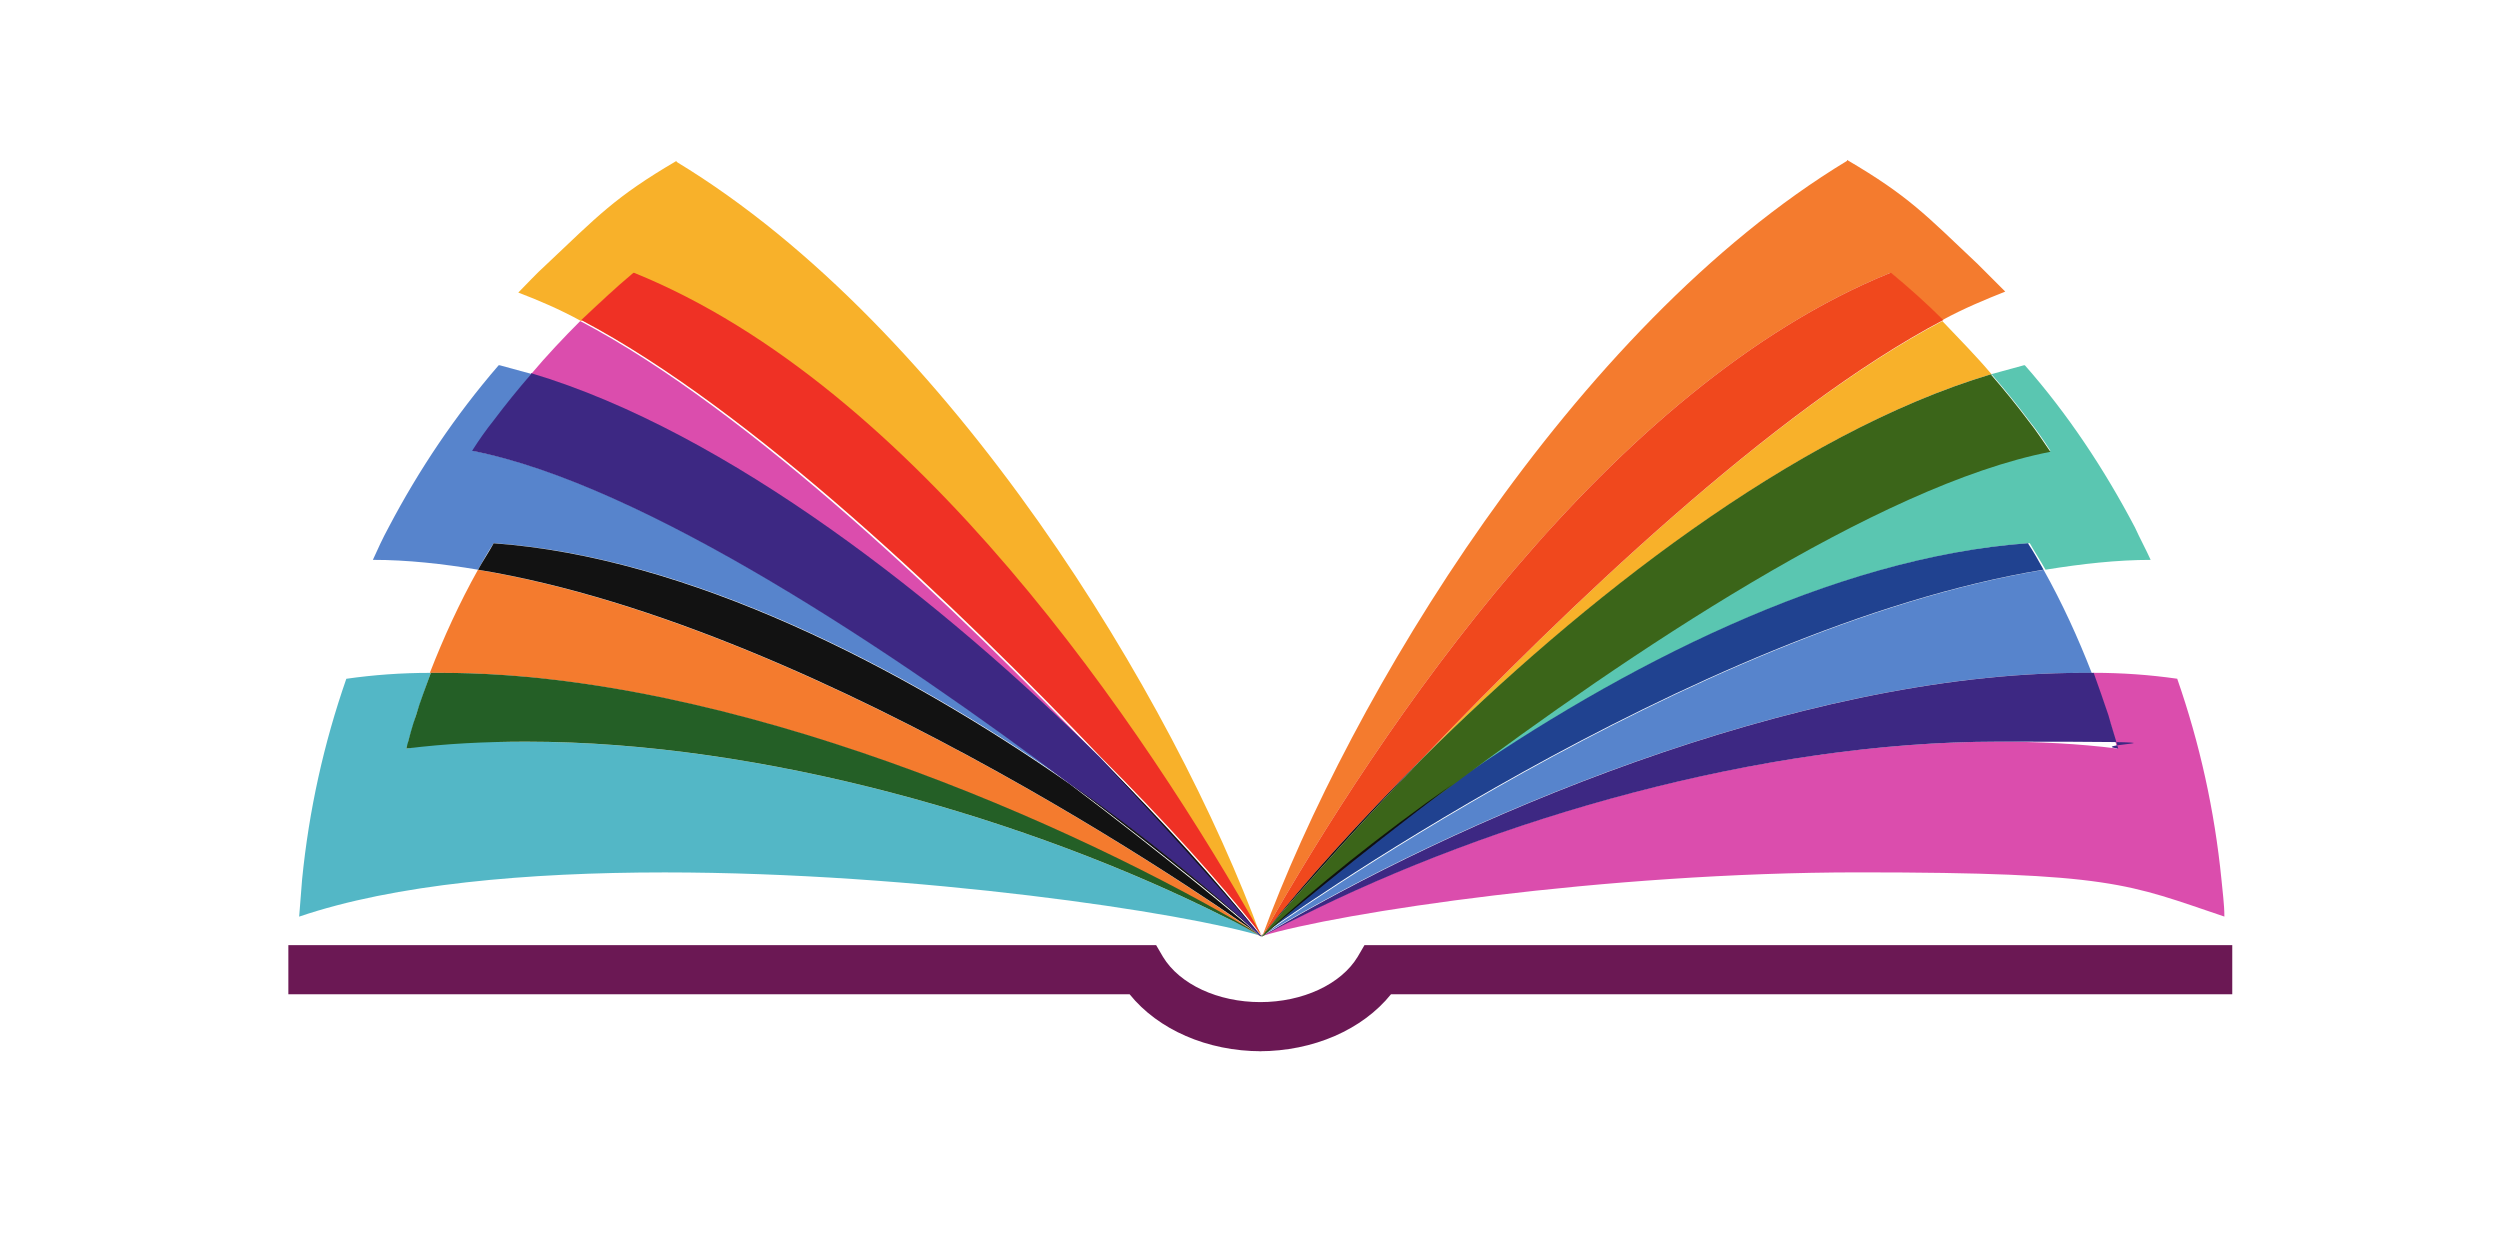
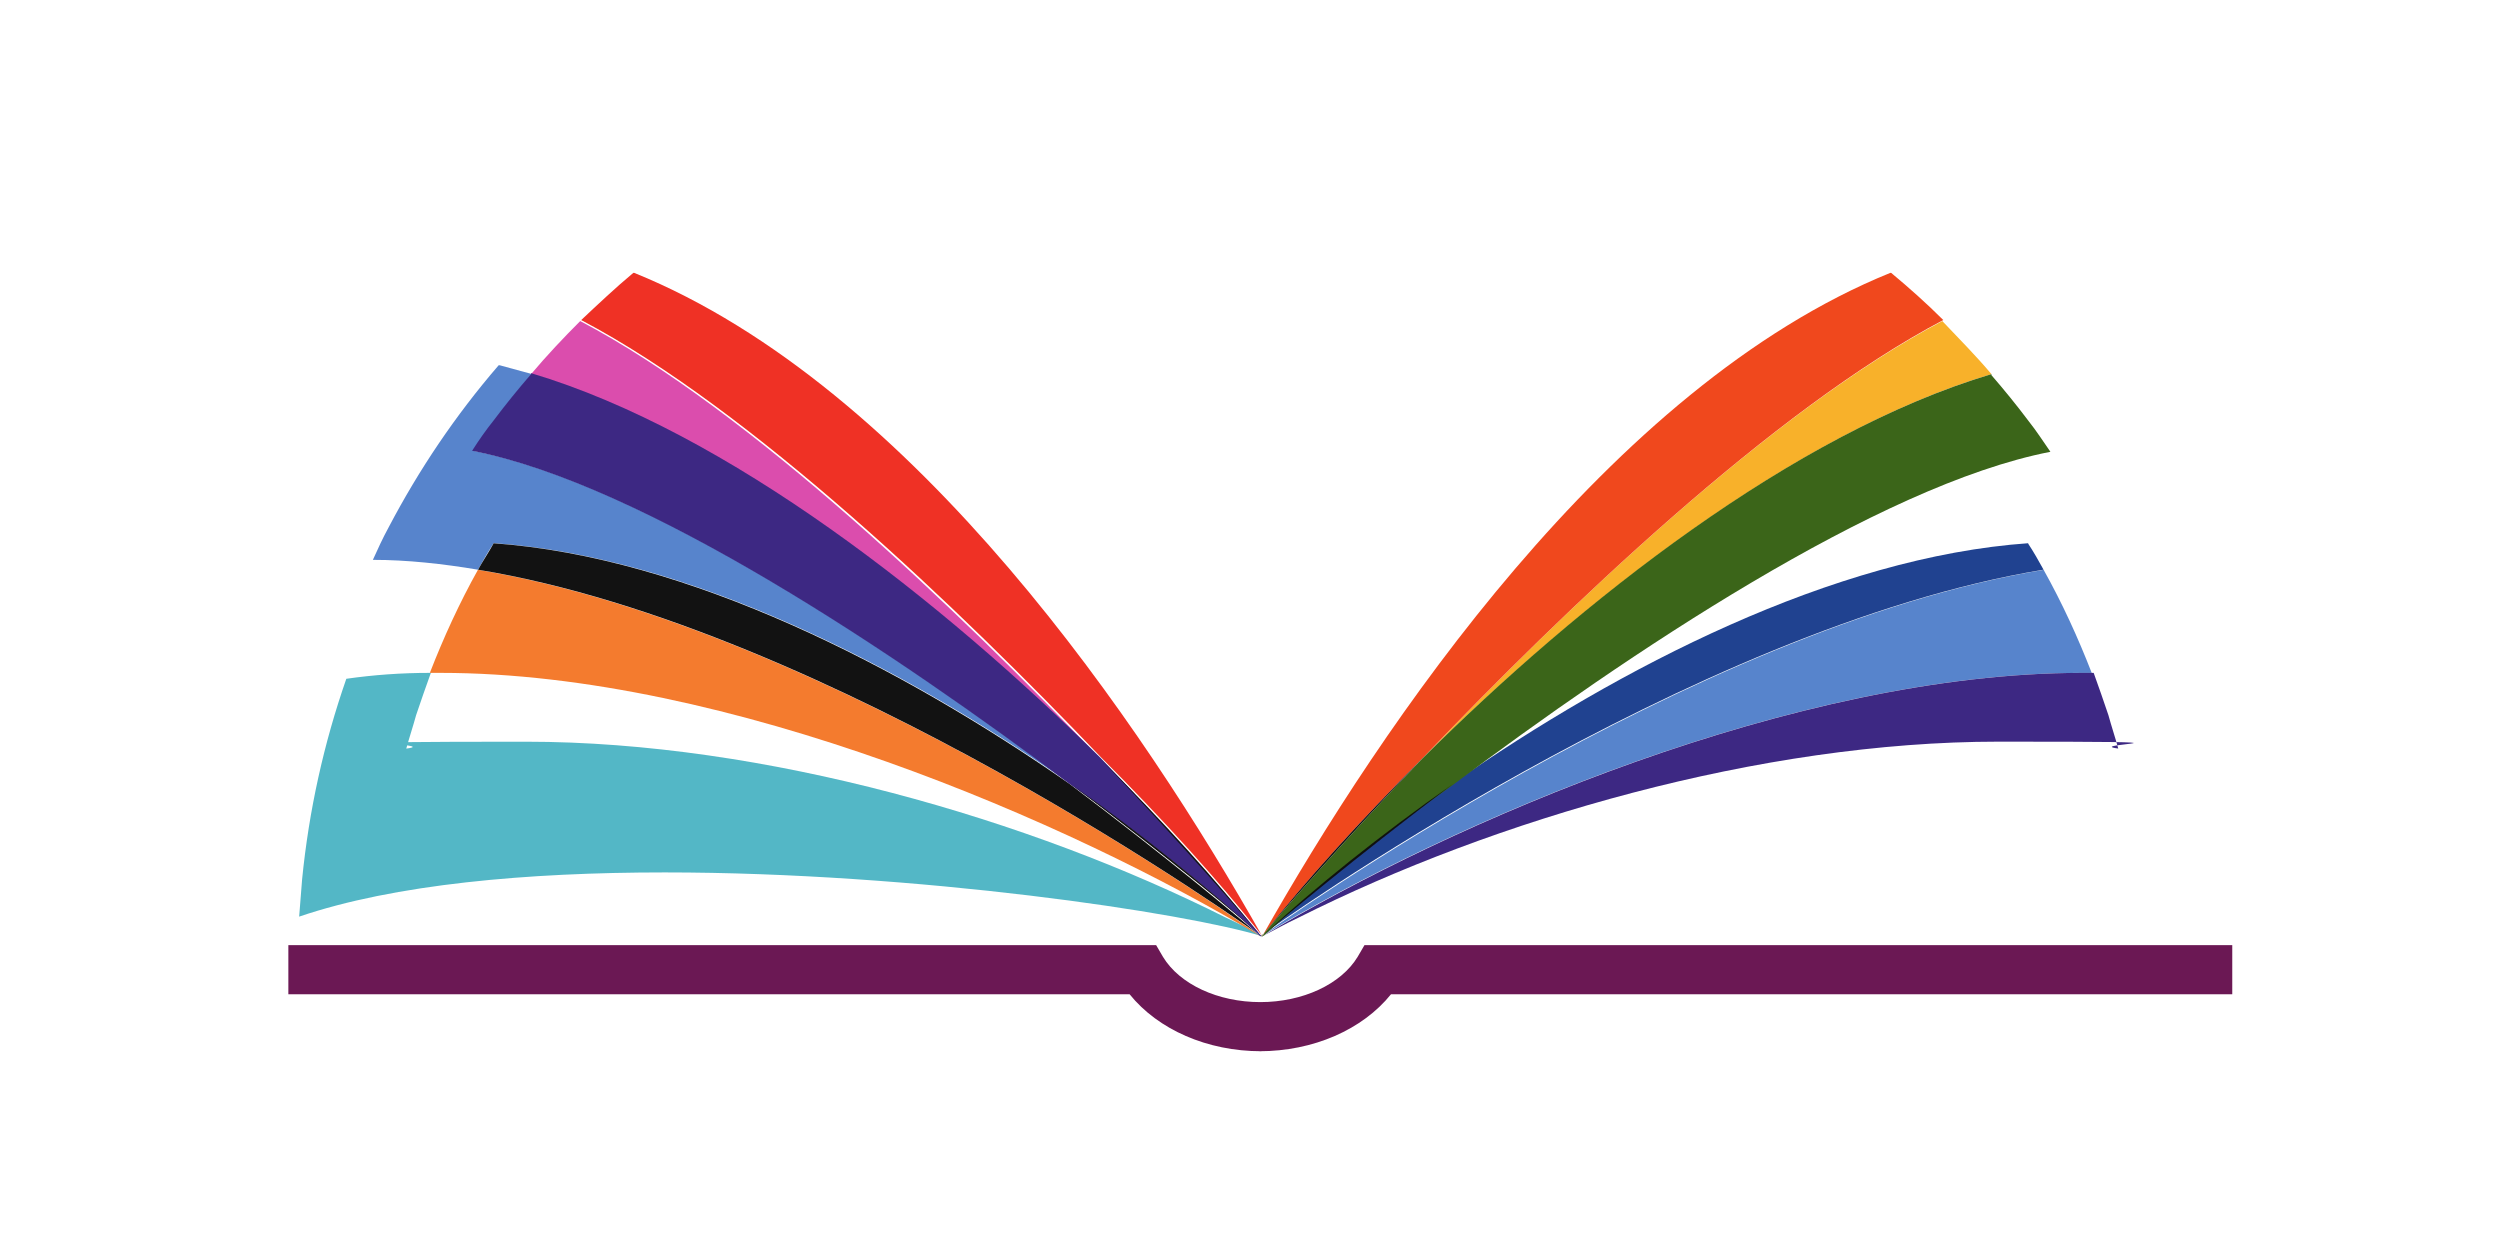
<svg xmlns="http://www.w3.org/2000/svg" xmlns:ns1="http://www.inkscape.org/namespaces/inkscape" xmlns:ns2="http://sodipodi.sourceforge.net/DTD/sodipodi-0.dtd" width="89.742mm" height="44.823mm" viewBox="0 0 89.742 44.823" version="1.1" id="svg1" ns1:version="1.4.2 (ebf0e94, 2025-05-08)" ns2:docname="svd_picto_livre.svg">
  <ns2:namedview id="namedview1" pagecolor="#ffffff" bordercolor="#000000" borderopacity="0.25" ns1:showpageshadow="2" ns1:pageopacity="0.0" ns1:pagecheckerboard="0" ns1:deskcolor="#d1d1d1" ns1:document-units="mm" ns1:zoom="2.9041807" ns1:cx="149.78407" ns1:cy="89.698276" ns1:window-width="1920" ns1:window-height="1017" ns1:window-x="1912" ns1:window-y="-8" ns1:window-maximized="1" ns1:current-layer="layer1" />
  <defs id="defs1" />
  <g ns1:label="Calque 1" ns1:groupmode="layer" id="layer1" transform="translate(-59.764,-126.817)">
-     <path id="path10" d="m 134.885,150.971 c 0.176,0.494 0.388,1.023 0.529,1.517 0.141,0.388 0.247,0.811 0.353,1.199 -1.411,-0.176 -2.822,-0.247 -4.304,-0.247 -8.537,0 -18.098,2.787 -25.118,6.315 -0.459,0.212 -0.882,0.459 -1.305,0.67 2.752,-0.847 12.347,-2.293 21.449,-2.293 9.102,0 9.666,0.423 13.123,1.587 0,-0.459 -0.07,-0.917 -0.106,-1.341 -0.247,-2.469 -0.776,-4.868 -1.587,-7.197 -0.988,-0.141 -1.976,-0.212 -2.999,-0.212" style="fill:#db4dad;fill-opacity:1;fill-rule:nonzero;stroke:none;stroke-width:0.035" />
    <path id="path11" d="m 133.156,147.267 c -12.665,2.081 -27.764,12.912 -28.116,13.159 6.809,-4.092 19.156,-9.454 29.422,-9.454 0.141,0 0.282,0 0.388,0 -0.494,-1.27 -1.058,-2.505 -1.729,-3.704" style="fill:#5784cc;fill-opacity:1;fill-rule:nonzero;stroke:none;stroke-width:0.035" />
    <path id="path12" d="m 134.497,150.971 c -10.301,0 -22.613,5.362 -29.422,9.454 0.423,-0.212 0.847,-0.459 1.305,-0.67 7.02,-3.528 16.581,-6.315 25.118,-6.315 8.537,0 2.928,0.071 4.304,0.247 -0.106,-0.388 -0.247,-0.811 -0.353,-1.199 -0.176,-0.529 -0.353,-1.023 -0.529,-1.517 -0.141,0 -0.282,0 -0.388,0" style="fill:#3d2883;fill-opacity:1;fill-rule:nonzero;stroke:none;stroke-width:0.035" />
    <path id="path13" d="m 105.145,160.32 c -0.071,0.071 -0.071,0.106 -0.106,0.106 0,-0.035 0.071,-0.071 0.106,-0.106 m 24.342,-21.978 c -6.103,3.21 -13.582,10.372 -18.662,15.699 5.68,-5.609 13.335,-11.677 20.426,-13.794 -0.564,-0.67 -1.164,-1.27 -1.764,-1.905" style="fill:#f8b12a;fill-opacity:1;fill-rule:nonzero;stroke:none;stroke-width:0.035" />
-     <path id="path14" d="m 126.065,132.592 c -9.842,5.962 -17.851,19.262 -20.99,27.834 4.269,-7.549 12.453,-19.72 22.543,-23.812 0.635,0.529 1.27,1.129 1.87,1.693 0.776,-0.423 1.552,-0.741 2.258,-1.023 -0.318,-0.318 -0.67,-0.67 -0.988,-0.988 -1.87,-1.764 -2.469,-2.434 -4.692,-3.739" style="fill:#f47b2e;fill-opacity:1;fill-rule:nonzero;stroke:none;stroke-width:0.035" />
    <path id="path15" d="m 127.617,136.613 c -10.089,4.092 -18.274,16.263 -22.543,23.812 0,0 0.035,-0.071 0.106,-0.141 1.446,-1.834 3.422,-4.022 5.68,-6.279 5.045,-5.292 12.559,-12.488 18.662,-15.699 -0.6,-0.6 -1.235,-1.164 -1.87,-1.693" style="fill:#f0481d;fill-opacity:1;fill-rule:nonzero;stroke:none;stroke-width:0.035" />
-     <path id="path16" d="m 105.145,160.355 c -0.035,0.035 -0.071,0.071 -0.106,0.071 0,0 0.071,-0.071 0.106,-0.071 m 27.27,-20.426 c -0.388,0.106 -0.776,0.212 -1.164,0.318 0.459,0.529 0.917,1.094 1.341,1.658 0.282,0.353 0.529,0.706 0.776,1.094 -6.174,1.199 -15.24,7.303 -21.449,11.959 6.032,-4.198 13.688,-8.149 20.708,-8.643 0.176,0.318 0.388,0.635 0.564,0.953 1.305,-0.212 2.575,-0.353 3.775,-0.353 -0.176,-0.388 -0.388,-0.776 -0.564,-1.164 -1.094,-2.081 -2.399,-4.057 -3.951,-5.821" style="fill:#5ac6b1;fill-opacity:1;fill-rule:nonzero;stroke:none;stroke-width:0.035" />
    <path id="path17" d="m 132.592,146.315 c -7.02,0.494 -14.676,4.445 -20.708,8.643 -3.598,2.716 -6.244,4.904 -6.773,5.397 0,0 -0.071,0.071 -0.106,0.071 0.353,-0.282 15.452,-11.077 28.116,-13.159 -0.176,-0.318 -0.353,-0.635 -0.564,-0.953" style="fill:#204290;fill-opacity:1;fill-rule:nonzero;stroke:none;stroke-width:0.035" />
    <path id="path18" d="m 131.251,140.247 c -7.091,2.117 -14.746,8.149 -20.426,13.794 -3.034,3.175 -5.186,5.68 -5.68,6.279 0,0.035 -0.071,0.071 -0.106,0.141 0,0 0.035,-0.035 0.106,-0.07 1.834,-1.658 4.163,-3.563 6.773,-5.397 6.209,-4.657 15.275,-10.76 21.449,-11.959 -0.247,-0.353 -0.494,-0.741 -0.776,-1.094 -0.423,-0.564 -0.882,-1.129 -1.341,-1.658" style="fill:#3b6519;fill-opacity:1;fill-rule:nonzero;stroke:none;stroke-width:0.035" />
    <path id="path19" d="m 111.919,154.958 c -2.611,1.834 -4.939,3.704 -6.773,5.397 0.529,-0.459 3.175,-2.681 6.773,-5.397" style="fill:#0f100f;fill-opacity:1;fill-rule:nonzero;stroke:none;stroke-width:0.035" />
    <path id="path20" d="m 110.825,154.04 c -2.258,2.258 -4.233,4.445 -5.68,6.279 0.494,-0.6 2.646,-3.104 5.68,-6.279" style="fill:#121212;fill-opacity:1;fill-rule:nonzero;stroke:none;stroke-width:0.035" />
    <path id="path21" d="m 75.195,150.971 c -1.023,0 -2.011,0.071 -2.999,0.212 -0.811,2.328 -1.341,4.727 -1.587,7.197 -0.035,0.459 -0.071,0.917 -0.106,1.341 3.422,-1.164 8.184,-1.587 13.123,-1.587 9.066,0 18.697,1.446 21.449,2.293 -0.423,-0.247 -0.847,-0.459 -1.305,-0.67 -7.02,-3.528 -16.581,-6.315 -25.118,-6.315 -8.537,0 -2.928,0.071 -4.304,0.247 0.106,-0.388 0.247,-0.811 0.353,-1.199 0.176,-0.529 0.353,-1.023 0.529,-1.517" style="fill:#53b7c6;fill-opacity:1;fill-rule:nonzero;stroke:none;stroke-width:0.035" />
    <path id="path22" d="m 76.923,147.267 c -0.67,1.199 -1.235,2.434 -1.729,3.704 0.141,0 0.282,0 0.388,0 10.301,0 22.613,5.362 29.422,9.454 -0.353,-0.282 -15.452,-11.077 -28.116,-13.159" style="fill:#f47b2e;fill-opacity:1;fill-rule:nonzero;stroke:none;stroke-width:0.035" />
-     <path id="path23" d="m 75.618,150.971 c -0.141,0 -0.282,0 -0.388,0 -0.176,0.494 -0.388,1.023 -0.529,1.517 -0.141,0.388 -0.247,0.811 -0.353,1.199 1.411,-0.176 2.822,-0.247 4.304,-0.247 8.537,0 18.098,2.787 25.118,6.315 0.459,0.212 0.882,0.459 1.305,0.67 -6.809,-4.092 -19.156,-9.454 -29.422,-9.454" style="fill:#245f26;fill-opacity:1;fill-rule:nonzero;stroke:none;stroke-width:0.035" />
    <path id="path24" d="m 104.934,160.32 c 0,0.035 0.071,0.071 0.106,0.141 0,0 -0.035,-0.07 -0.106,-0.141 M 80.592,138.342 c -0.6,0.6 -1.199,1.235 -1.764,1.905 7.091,2.117 14.746,8.184 20.426,13.794 -5.08,-5.292 -12.559,-12.488 -18.662,-15.699" style="fill:#db4dad;fill-opacity:1;fill-rule:nonzero;stroke:none;stroke-width:0.035" />
-     <path id="path25" d="m 84.049,132.592 c -2.223,1.305 -2.822,1.976 -4.692,3.739 -0.353,0.318 -0.67,0.67 -0.988,0.988 0.741,0.282 1.482,0.6 2.258,1.023 0.6,-0.6 1.235,-1.164 1.87,-1.693 10.089,4.092 18.274,16.263 22.543,23.812 -3.14,-8.572 -11.148,-21.872 -20.99,-27.834" style="fill:#f8b12a;fill-opacity:1;fill-rule:nonzero;stroke:none;stroke-width:0.035" />
    <path id="path26" d="m 82.497,136.613 c -0.635,0.529 -1.27,1.129 -1.87,1.693 6.103,3.21 13.582,10.372 18.662,15.699 2.258,2.258 4.233,4.445 5.68,6.279 0.071,0.07 0.071,0.106 0.106,0.141 -4.269,-7.549 -12.453,-19.72 -22.542,-23.812" style="fill:#ef3125;fill-opacity:1;fill-rule:nonzero;stroke:none;stroke-width:0.035" />
    <path id="path27" d="m 104.934,160.355 c 0,0 0.071,0.071 0.106,0.071 0,0 -0.035,-0.035 -0.106,-0.071 M 77.664,139.929 c -1.552,1.799 -2.857,3.739 -3.951,5.821 -0.212,0.388 -0.388,0.776 -0.564,1.164 1.235,0 2.505,0.141 3.775,0.353 0.176,-0.318 0.353,-0.635 0.564,-0.953 7.02,0.494 14.676,4.445 20.708,8.643 -6.209,-4.657 -15.275,-10.76 -21.449,-11.959 0.247,-0.353 0.494,-0.741 0.776,-1.094 0.423,-0.564 0.882,-1.129 1.341,-1.658 -0.388,-0.106 -0.776,-0.212 -1.164,-0.318" style="fill:#5784cc;fill-opacity:1;fill-rule:nonzero;stroke:none;stroke-width:0.035" />
    <path id="path28" d="m 77.488,146.315 c -0.176,0.318 -0.388,0.635 -0.564,0.953 12.665,2.081 27.764,12.912 28.116,13.159 0,0 -0.071,-0.071 -0.106,-0.071 -0.529,-0.459 -3.175,-2.681 -6.773,-5.397 -6.032,-4.198 -13.688,-8.149 -20.708,-8.643" style="fill:#121212;fill-opacity:1;fill-rule:nonzero;stroke:none;stroke-width:0.035" />
    <path id="path29" d="m 78.828,140.247 c -0.459,0.529 -0.917,1.094 -1.341,1.658 -0.282,0.353 -0.529,0.706 -0.776,1.094 6.174,1.199 15.24,7.303 21.449,11.959 2.611,1.834 4.939,3.704 6.773,5.397 0.035,0.035 0.071,0.071 0.106,0.071 0,-0.035 -0.071,-0.071 -0.106,-0.141 -0.494,-0.6 -2.646,-3.104 -5.68,-6.279 -5.68,-5.609 -13.335,-11.677 -20.426,-13.794" style="fill:#3d2883;fill-opacity:1;fill-rule:nonzero;stroke:none;stroke-width:0.035" />
    <path id="path30" d="m 98.196,154.958 c 3.598,2.716 6.244,4.904 6.773,5.397 -1.834,-1.658 -4.163,-3.563 -6.773,-5.397" style="fill:#121212;fill-opacity:1;fill-rule:nonzero;stroke:none;stroke-width:0.035" />
    <path id="path31" d="m 99.254,154.04 c 3.034,3.175 5.186,5.68 5.68,6.279 -1.446,-1.834 -3.422,-4.022 -5.68,-6.279" style="fill:#121212;fill-opacity:1;fill-rule:nonzero;stroke:none;stroke-width:0.035" />
    <path id="path32" d="m 105.04,164.553 c -1.94,0 -3.704,-0.776 -4.727,-2.046 H 70.115 v -1.764 h 31.15 l 0.247,0.423 c 0.6,0.988 1.976,1.623 3.493,1.623 1.517,0 2.893,-0.635 3.493,-1.623 l 0.247,-0.423 h 31.15 v 1.764 h -30.198 c -1.023,1.27 -2.787,2.046 -4.727,2.046" style="fill:#6b1854;fill-opacity:1;fill-rule:nonzero;stroke:none;stroke-width:0.035" />
  </g>
</svg>